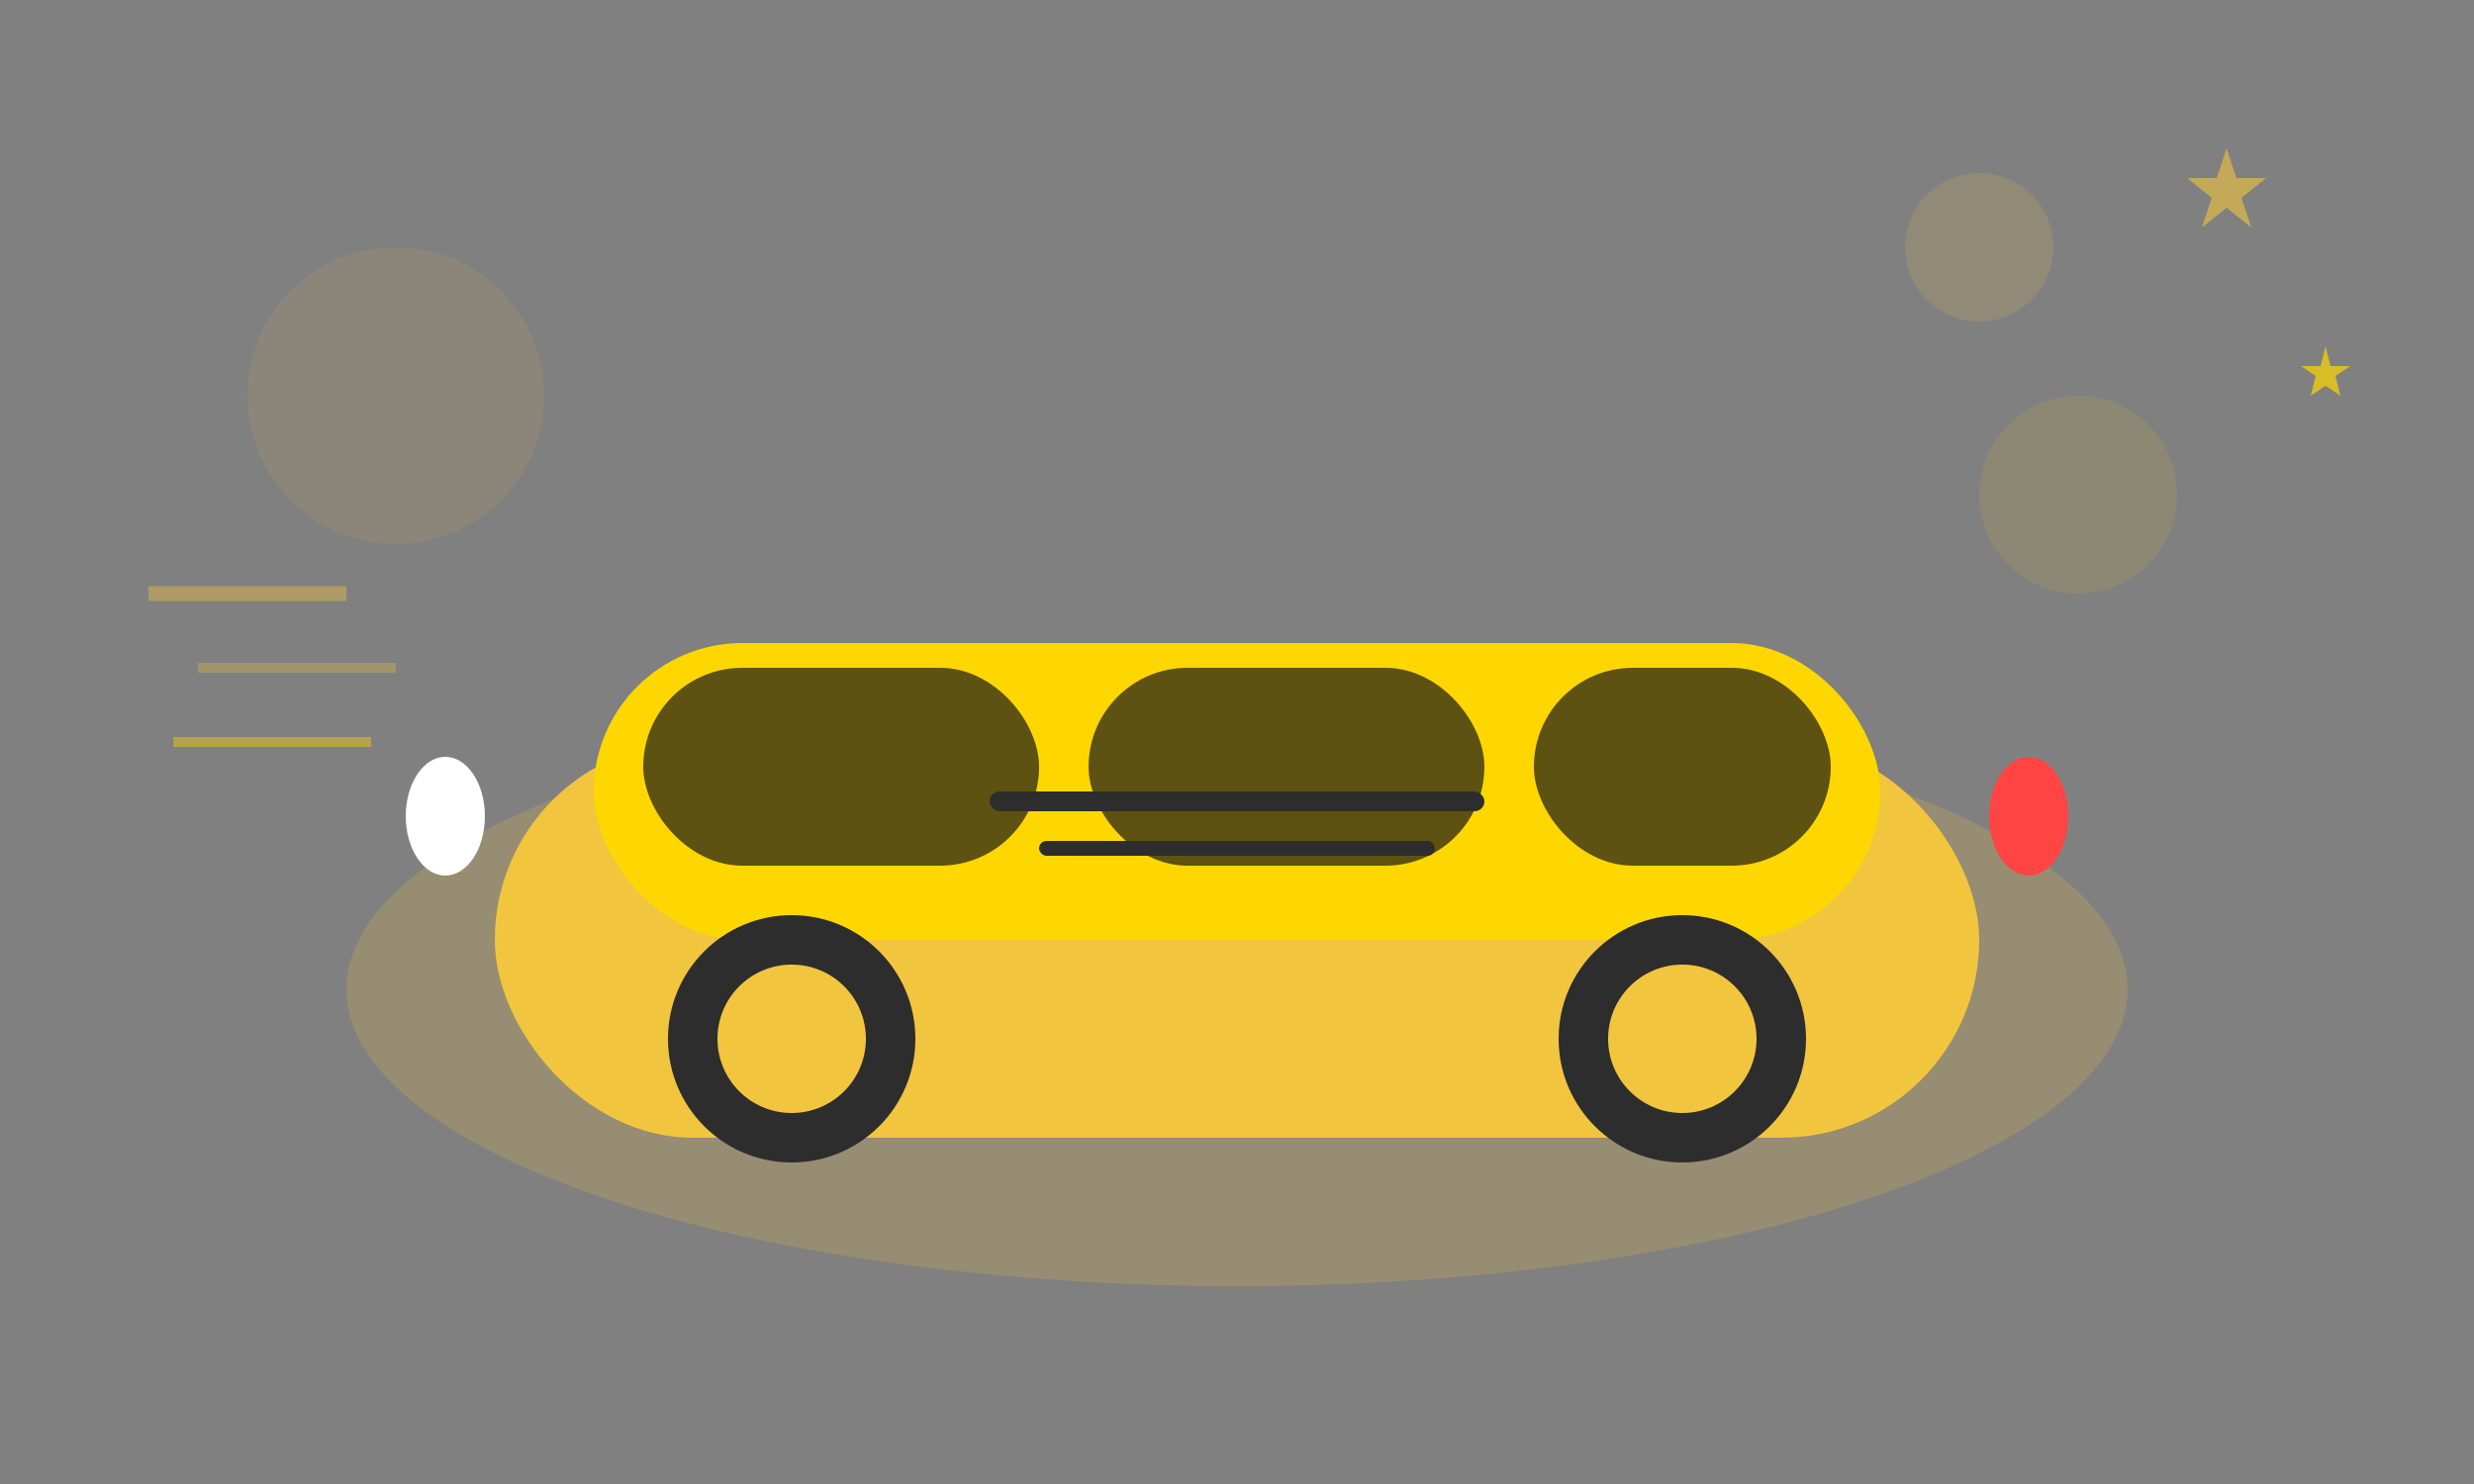
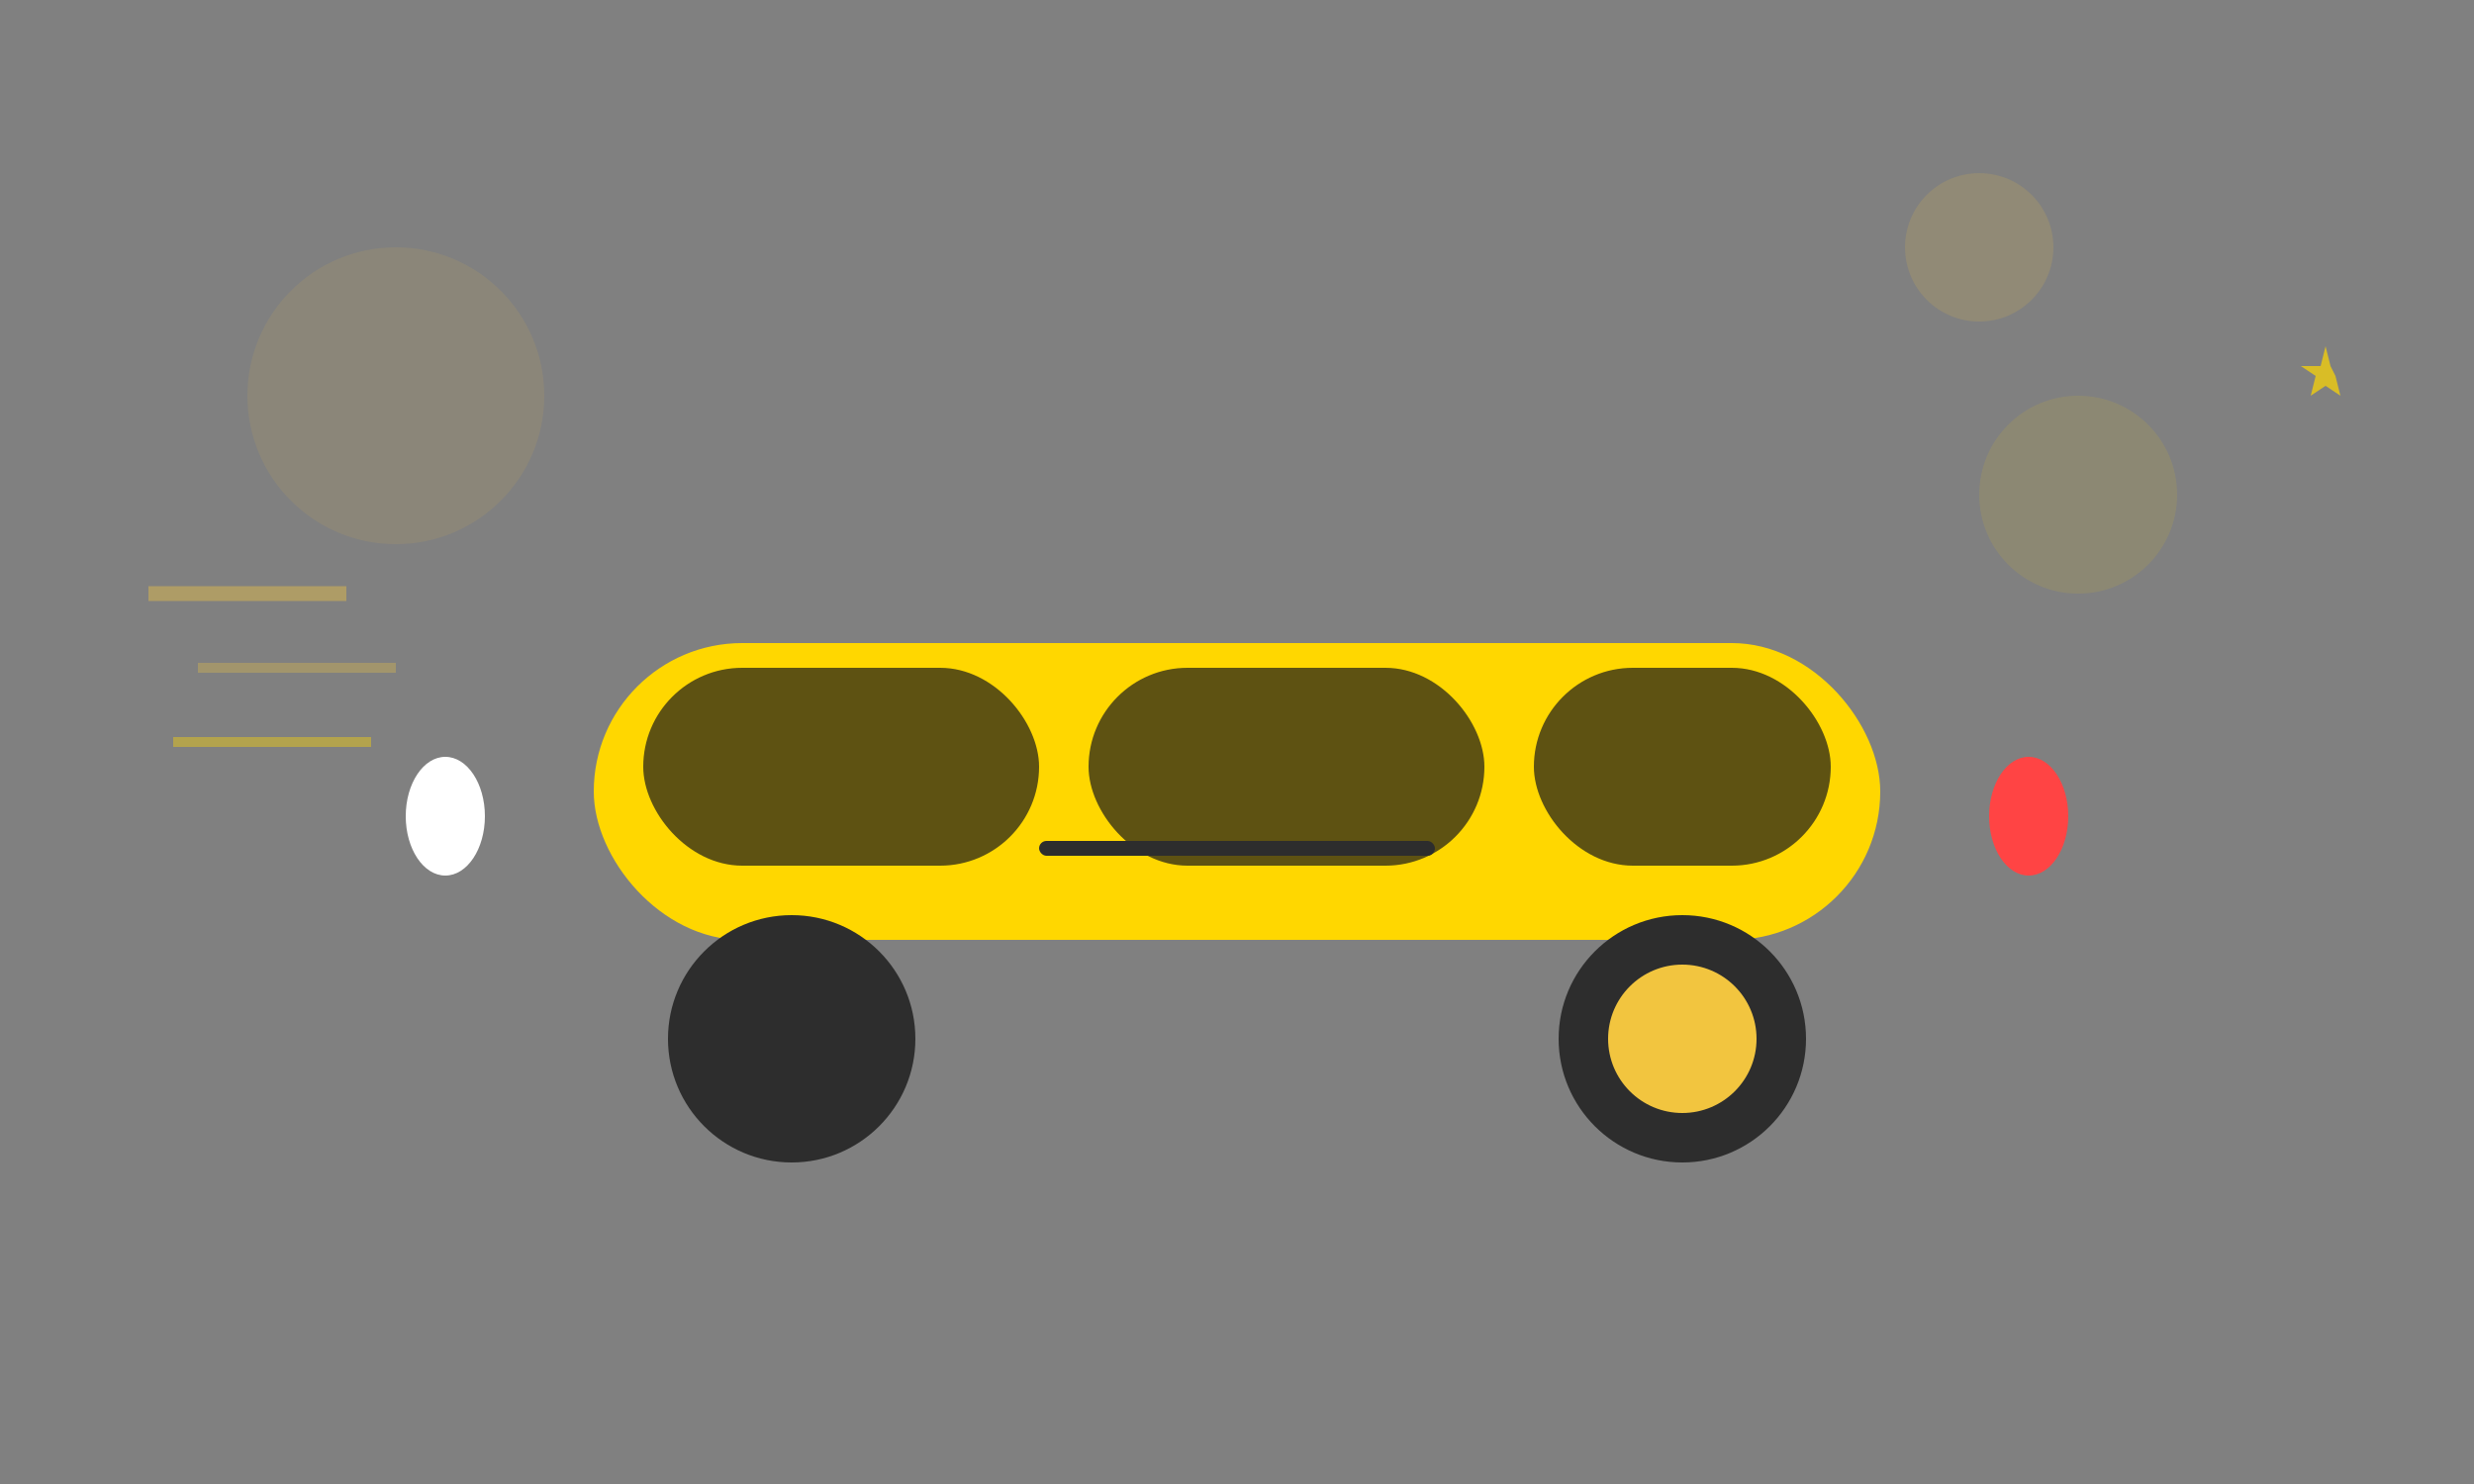
<svg xmlns="http://www.w3.org/2000/svg" width="500" height="300" viewBox="0 0 500 300" fill="none">
  <rect x="0" y="0" width="500" height="300" fill="#808080" stroke="none" />
-   <ellipse cx="250" cy="200" rx="180" ry="60" fill="#f2c53f" opacity="0.2" />
-   <rect x="100" y="150" width="300" height="80" rx="40" fill="#f2c53f" />
  <rect x="120" y="130" width="260" height="60" rx="30" fill="#ffd700" />
  <rect x="130" y="135" width="80" height="40" rx="20" fill="#1a1a1a" opacity="0.7" />
  <rect x="220" y="135" width="80" height="40" rx="20" fill="#1a1a1a" opacity="0.7" />
  <rect x="310" y="135" width="60" height="40" rx="20" fill="#1a1a1a" opacity="0.7" />
  <circle cx="160" cy="210" r="25" fill="#2d2d2d" />
  <circle cx="340" cy="210" r="25" fill="#2d2d2d" />
-   <circle cx="160" cy="210" r="15" fill="#f2c53f" />
  <circle cx="340" cy="210" r="15" fill="#f2c53f" />
  <ellipse cx="90" cy="165" rx="8" ry="12" fill="#ffffff" />
  <ellipse cx="410" cy="165" rx="8" ry="12" fill="#ff4444" />
-   <rect x="200" y="160" width="100" height="4" rx="2" fill="#2d2d2d" />
  <rect x="210" y="170" width="80" height="3" rx="1.5" fill="#2d2d2d" />
  <circle cx="80" cy="80" r="30" fill="#f2c53f" opacity="0.1" />
  <circle cx="420" cy="100" r="20" fill="#ffd700" opacity="0.1" />
  <circle cx="400" cy="50" r="15" fill="#f2c53f" opacity="0.15" />
  <path d="M30 120 L70 120" stroke="#f2c53f" stroke-width="3" opacity="0.4" />
  <path d="M40 135 L80 135" stroke="#f2c53f" stroke-width="2" opacity="0.3" />
  <path d="M35 150 L75 150" stroke="#ffd700" stroke-width="2" opacity="0.4" />
-   <path d="M450 30 L452 36 L458 36 L453 40 L455 46 L450 42 L445 46 L447 40 L442 36 L448 36 Z" fill="#f2c53f" opacity="0.6" />
-   <path d="M470 70 L471 74 L475 74 L472 76 L473 80 L470 78 L467 80 L468 76 L465 74 L469 74 Z" fill="#ffd700" opacity="0.7" />
+   <path d="M470 70 L471 74 L472 76 L473 80 L470 78 L467 80 L468 76 L465 74 L469 74 Z" fill="#ffd700" opacity="0.7" />
</svg>